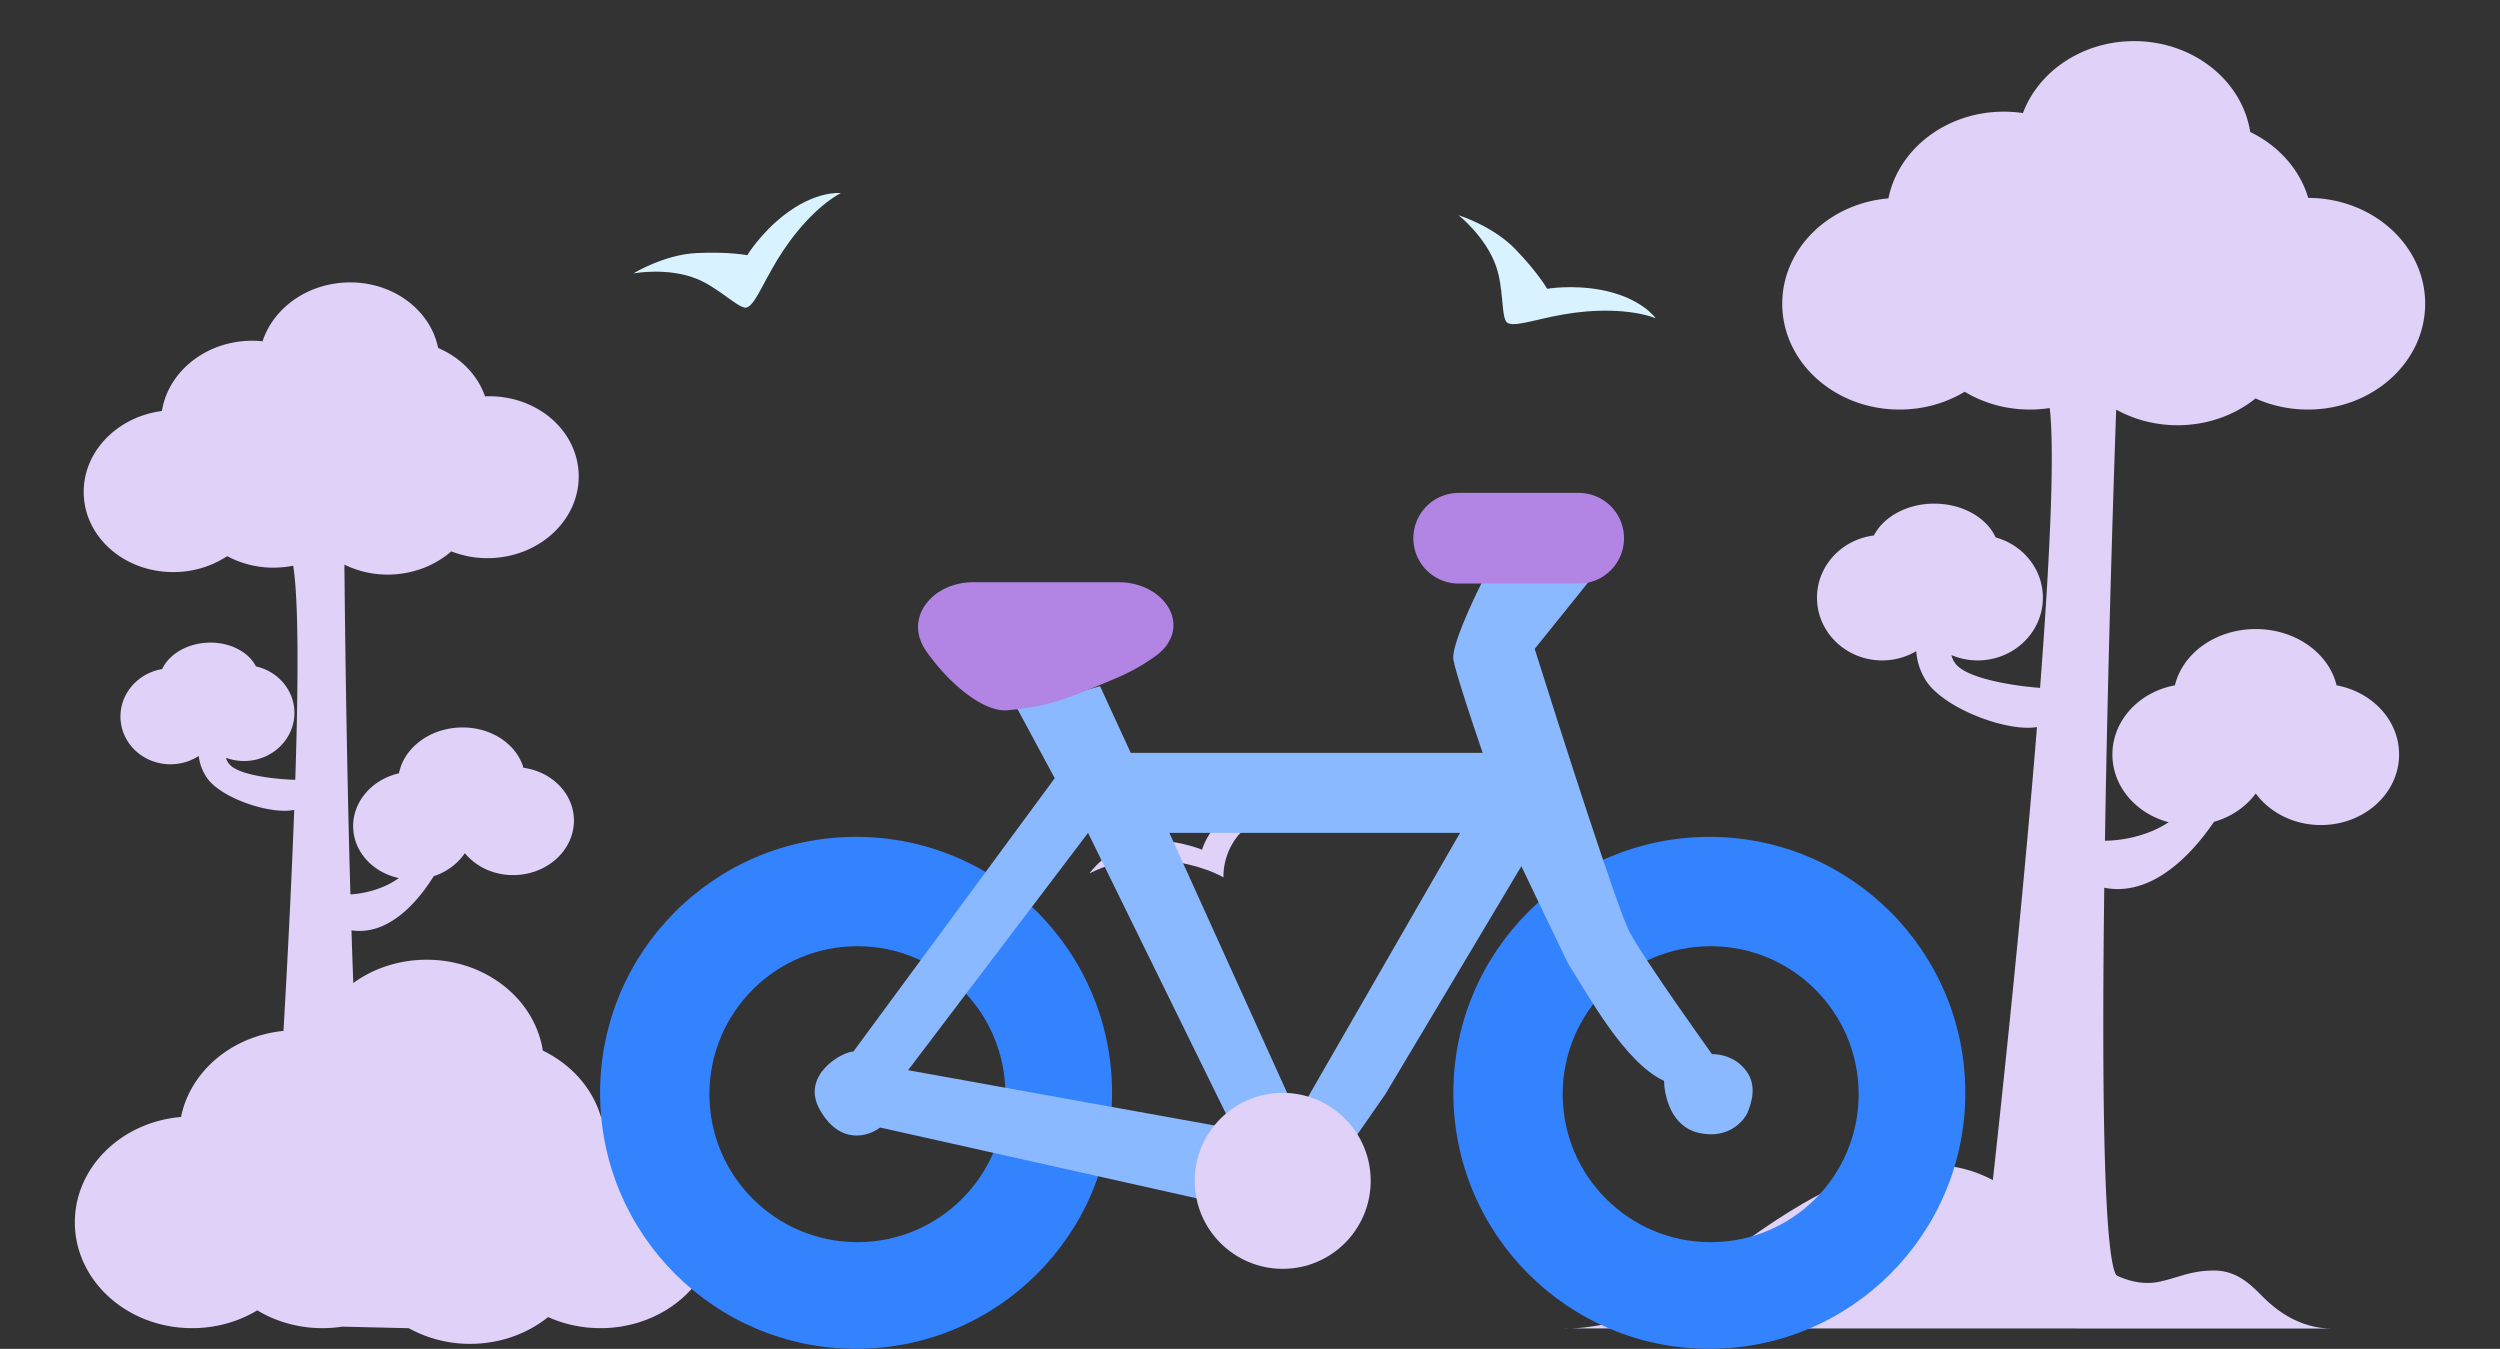
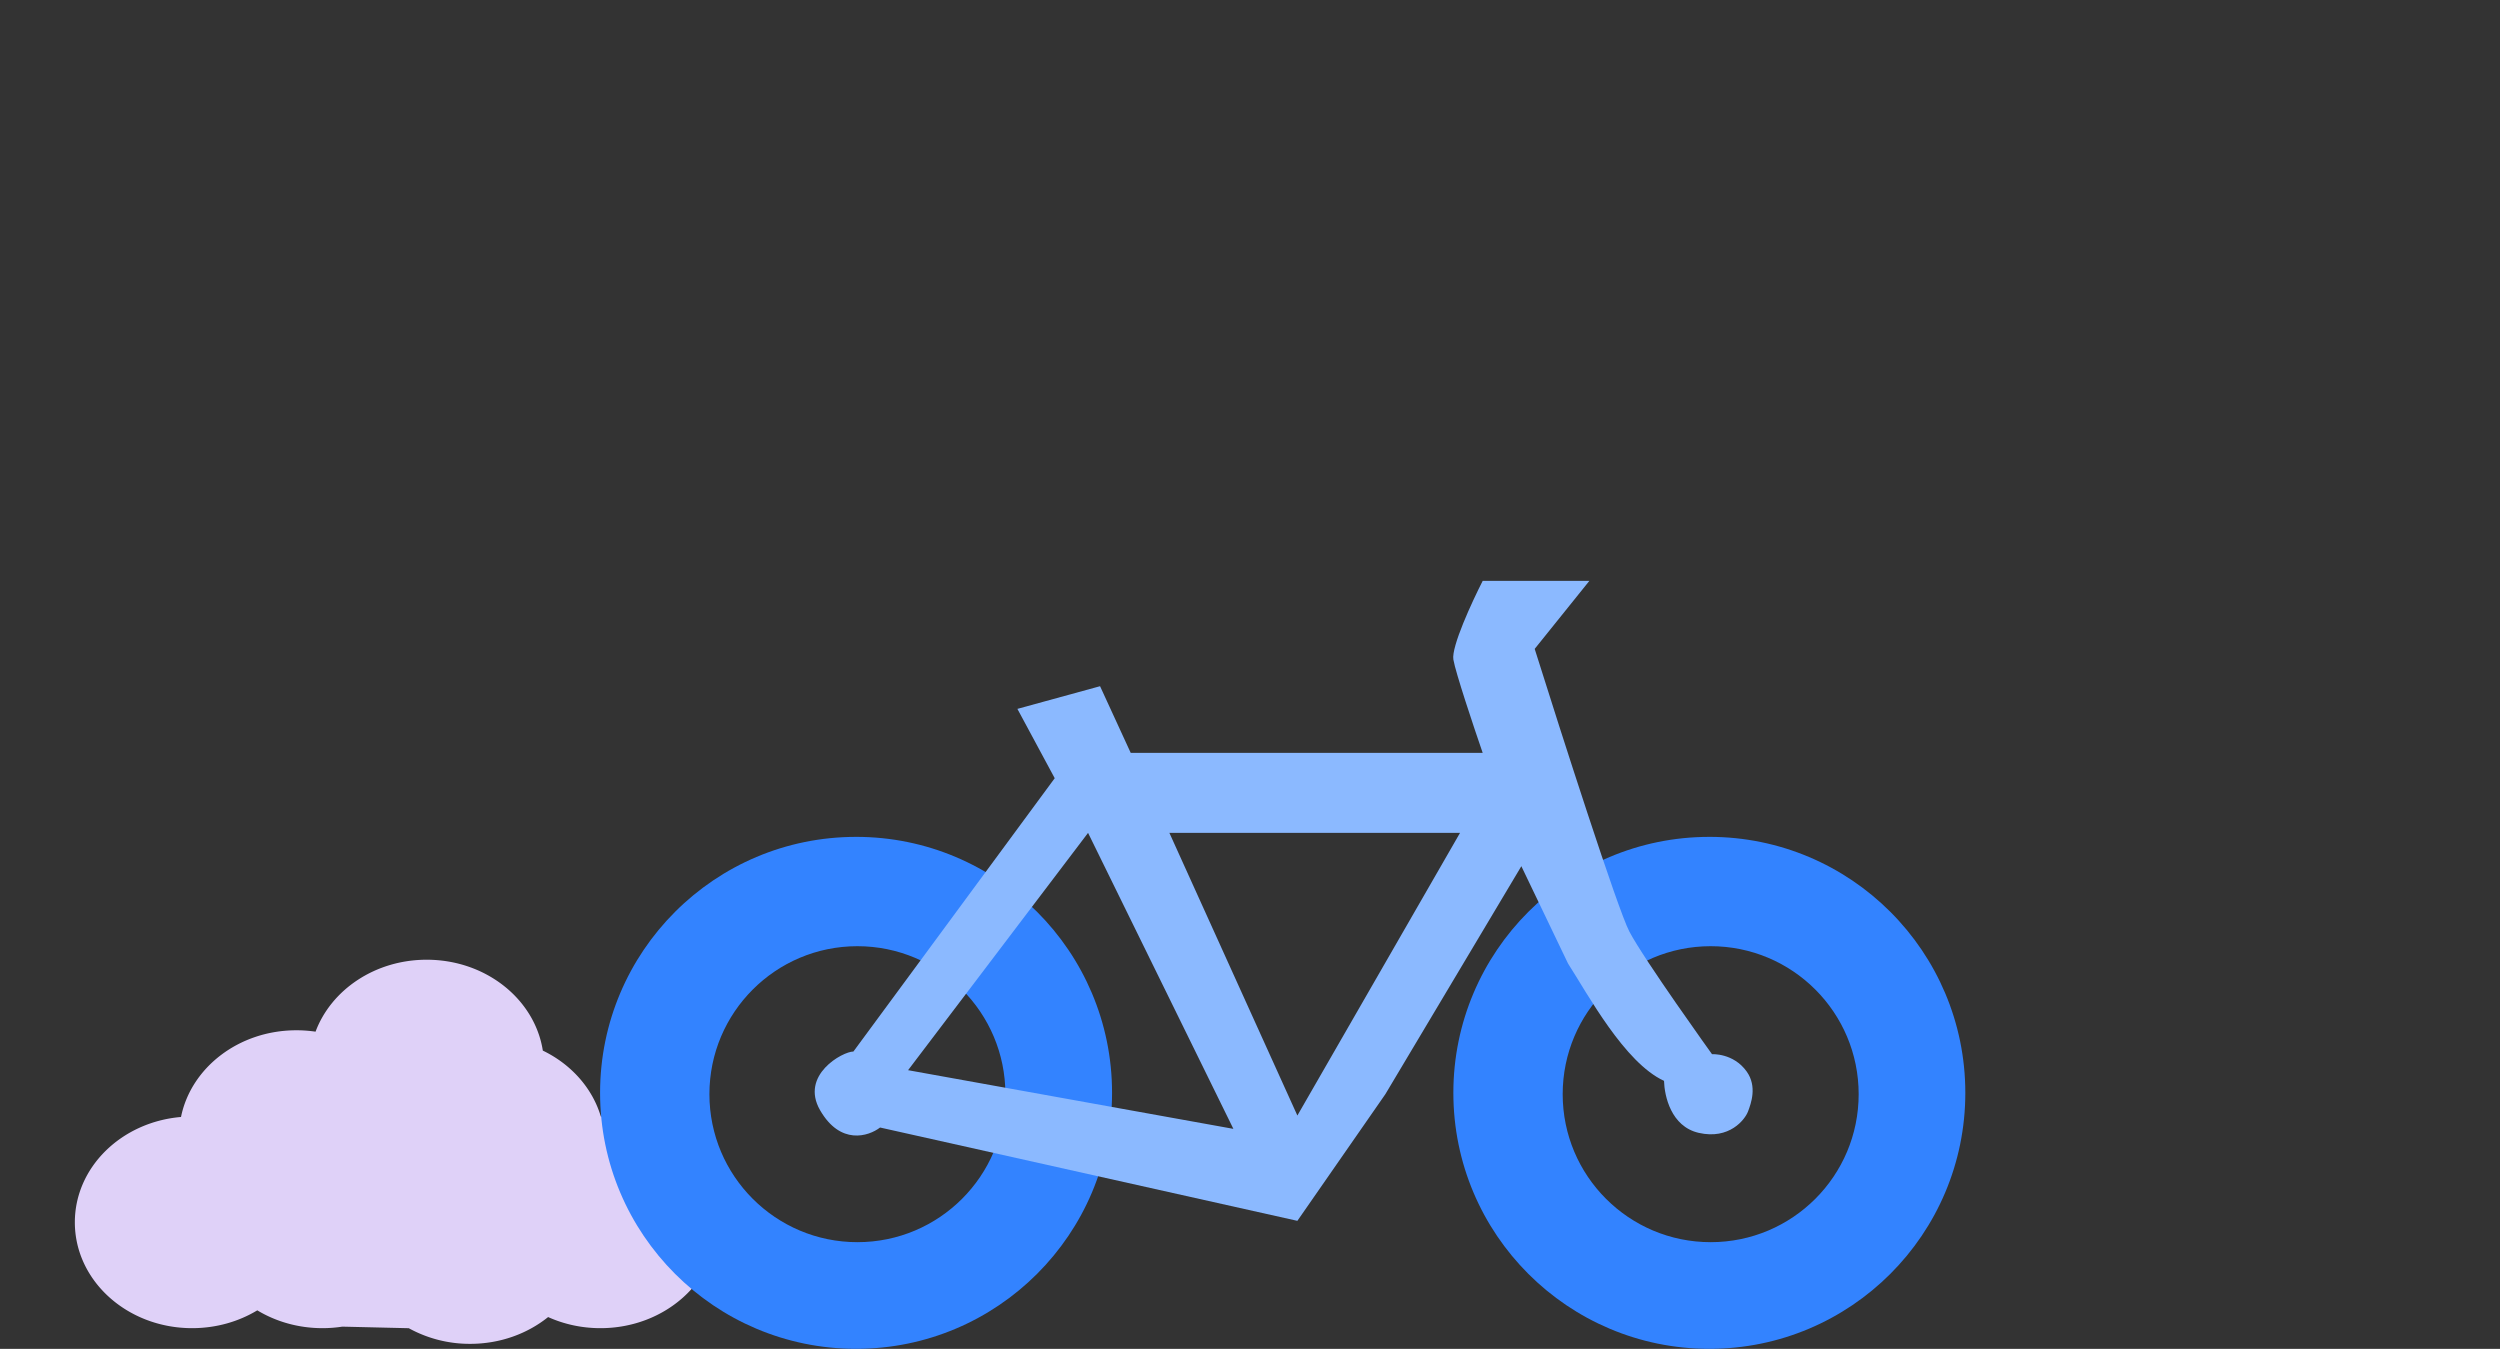
<svg xmlns="http://www.w3.org/2000/svg" width="215" height="116" fill="none">
  <rect width="100%" height="100%" fill="#333333" stroke="none" />
-   <path d="M134.399 114.243s5.018.285 9.474-2.91c4.457-3.2 11.005-8.674 16.717-10.33 5.713-1.655 9.755-.841 13.236 2.191 3.482 3.033 5.347 4.694 6.853 5.726 1.506 1.031 3.268 1.666 4.969 1.321 1.695-.346 2.64-.976 4.78-.976s3.395 1.494 4.334 2.414c.945.92 2.957 2.581 5.786 2.576l-66.149-.012zM110.323 69.942c-2.829-.625-4.713.156-5.658 1.02-.945.864-1.286 2.118-1.286 2.118s-2.744-1.176-5.5-.624c-2.755.546-4.188 2.665-4.188 2.665s2.75-1.561 6.17-1.177c3.682.418 5.359 1.517 5.359 1.517s-.159-2.119 1.518-3.908c1.286-1.372 3.585-1.611 3.585-1.611z" fill="#DFD1F8" />
-   <path d="M142.385 27.362c-2.237-.82-5.365-.775-7.95-.318-2.585.452-4.523 1.227-4.92.591-.396-.635-.213-2.893-.847-4.722-.872-2.536-3.231-4.404-3.231-4.404s2.932.91 4.871 2.91c1.939 2.002 2.749 3.418 2.749 3.418s2.067-.368 4.555.083c3.511.63 4.773 2.442 4.773 2.442zM72.309 16.602c-2.091 1.142-4.117 3.521-5.474 5.765-1.36 2.24-2.053 4.206-2.793 4.086-.74-.12-2.322-1.744-4.118-2.472-2.487-1.015-5.448-.471-5.448-.471s2.615-1.605 5.4-1.745c2.786-.139 4.388.184 4.388.184s1.083-1.795 3.06-3.367c2.788-2.224 4.985-1.98 4.985-1.98z" fill="#D8F3FF" />
-   <path d="M183.533 3.536c5.087 0 9.294 3.397 9.986 7.815 2.428 1.173 4.261 3.217 4.988 5.668 5.557.015 10.057 4.084 10.057 9.102 0 5.026-4.516 9.101-10.087 9.101-1.618 0-3.147-.344-4.502-.955-1.783 1.432-4.131 2.304-6.706 2.304-1.935 0-3.742-.492-5.277-1.345-.356 10.09-.759 24-.966 37.076 1.383 0 3.665-.38 5.48-1.591-2.797-.735-4.84-3.064-4.84-5.825 0-2.934 2.308-5.382 5.375-5.945.663-2.764 3.524-4.842 6.953-4.842 3.428 0 6.288 2.079 6.952 4.842 3.068.563 5.376 3.01 5.376 5.945 0 3.351-3.011 6.068-6.724 6.068-2.34 0-4.4-1.079-5.604-2.714-.844 1.145-2.106 2.017-3.591 2.437-2.194 3.22-5.56 6.43-9.436 5.67-.22 17.13-.051 31.924 1.072 33.373 2.092 2.696-6.849 1.123-11.581 0 1.4-12.094 3.422-31.126 4.722-47.193-2.57.449-8.084-1.618-9.579-4.045a5.46 5.46 0 01-.805-2.483 5.74 5.74 0 01-2.93.797c-3.095 0-5.604-2.415-5.604-5.393 0-2.746 2.132-5.012 4.89-5.35.831-1.607 2.844-2.74 5.197-2.74 2.431 0 4.5 1.211 5.276 2.904 2.345.645 4.063 2.721 4.063 5.186 0 2.978-2.509 5.393-5.604 5.393a5.764 5.764 0 01-2.259-.458c.099.425.333.82.765 1.132 1.494 1.079 5.193 1.573 6.856 1.686.841-11.014 1.274-20.198.83-24.065-.556.086-1.126.131-1.709.131-2.073 0-4-.565-5.603-1.533-1.603.968-3.53 1.533-5.604 1.533-5.571 0-10.087-4.075-10.087-9.101 0-4.736 4.008-8.627 9.13-9.061.859-4.242 4.975-7.457 9.923-7.457.561 0 1.111.042 1.647.121 1.347-3.598 5.119-6.188 9.56-6.188zM29.729 24.296c3.915-.174 7.269 2.278 7.952 5.63 1.909.813 3.389 2.311 4.032 4.16 4.278-.179 7.88 2.776 8.05 6.61.17 3.84-3.167 7.107-7.455 7.297a8.487 8.487 0 01-3.498-.577c-1.323 1.156-3.101 1.901-5.083 1.99a8.419 8.419 0 01-4.108-.848c.069 7.72.232 18.36.516 28.358 1.065-.048 2.809-.416 4.165-1.403-2.178-.466-3.83-2.176-3.924-4.285-.1-2.241 1.594-4.19 3.936-4.725.416-2.134 2.548-3.82 5.187-3.936 2.639-.117 4.91 1.373 5.516 3.461 2.38.326 4.24 2.117 4.34 4.359.114 2.56-2.111 4.738-4.97 4.865-1.8.08-3.423-.674-4.406-1.883-.61.904-1.552 1.613-2.68 1.985-1.58 2.535-4.062 5.102-7.071 4.654.413 13.094 1.045 24.39 1.96 25.458 1.701 1.989-5.235 1.092-8.915.395.667-9.286 1.576-23.895 2.03-36.214-1.962.43-6.277-.96-7.51-2.764a4.153 4.153 0 01-.704-1.868 4.445 4.445 0 01-2.229.708c-2.382.106-4.395-1.653-4.496-3.929-.094-2.098 1.47-3.901 3.582-4.253.585-1.256 2.096-2.191 3.907-2.271 1.872-.084 3.505.772 4.16 2.039 1.827.412 3.22 1.94 3.304 3.822.101 2.276-1.748 4.206-4.13 4.312a4.474 4.474 0 01-1.755-.273c.09.322.284.615.627.839 1.187.773 4.051 1.025 5.335 1.054.273-8.443.294-15.474-.18-18.413a8.708 8.708 0 01-1.31.159 8.388 8.388 0 01-4.365-.98 8.386 8.386 0 01-4.262 1.362c-4.288.19-7.902-2.769-8.073-6.609-.16-3.618 2.792-6.727 6.72-7.234.516-3.27 3.576-5.866 7.384-6.035a8.73 8.73 0 011.273.037c.913-2.795 3.729-4.903 7.148-5.055z" fill="#DFD1F8" />
  <path d="M46.683 90.35c-.693-4.417-4.9-7.814-9.986-7.814-4.442 0-8.214 2.59-9.56 6.188a11.242 11.242 0 00-1.648-.12c-4.948 0-9.064 3.214-9.922 7.456-5.122.434-9.13 4.325-9.13 9.061 0 5.026 4.516 9.101 10.086 9.101 2.074 0 4.001-.565 5.604-1.533 1.603.968 3.53 1.533 5.604 1.533.582 0 1.153-.045 1.708-.131l5.716.135a10.854 10.854 0 005.278 1.345c2.574 0 4.923-.872 6.705-2.304 1.355.611 2.884.955 4.502.955 5.57 0 10.087-4.075 10.087-9.101 0-5.018-4.5-9.087-10.056-9.102-.728-2.451-2.56-4.495-4.988-5.668z" fill="#DFD1F8" />
  <path d="M147.004 71.97c12.158.001 22.014 9.857 22.014 22.016 0 12.158-9.856 22.014-22.014 22.014-12.159 0-22.015-9.856-22.015-22.014 0-12.159 9.856-22.015 22.015-22.015zm.114 9.403c-7.029 0-12.727 5.698-12.727 12.727s5.698 12.727 12.727 12.727 12.727-5.698 12.727-12.727-5.698-12.727-12.727-12.727zM73.622 71.97c12.158.001 22.015 9.857 22.015 22.016 0 12.158-9.857 22.014-22.015 22.014-12.158 0-22.014-9.856-22.015-22.014 0-12.159 9.857-22.015 22.015-22.015zm.114 9.403c-7.029 0-12.726 5.698-12.726 12.727s5.697 12.727 12.726 12.727c7.03 0 12.728-5.698 12.728-12.727s-5.699-12.727-12.728-12.727z" fill="#3383FF" />
  <path d="M131.983 55.804c2.293 7.3 7.132 22.381 8.141 24.308 1.262 2.408 7.109 10.548 7.109 10.548s1.835-.115 2.981 1.49c.917 1.285.373 2.752.114 3.44-.257.688-1.605 2.444-4.242 1.835-2.385-.55-2.943-3.172-2.981-4.472-3.394-1.56-6.535-7.414-8.255-10.09l-4.014-8.37L119.141 94.1l-7.567 10.892-35.888-8.026c-.994.765-3.417 1.537-5.16-1.49-1.743-3.027 1.95-5.045 2.867-5.045l17.313-23.505-3.21-5.963 7.109-1.95 2.637 5.734h30.269c-.764-2.216-2.339-6.925-2.522-8.026-.183-1.101 1.605-4.968 2.522-6.765h9.173l-4.701 5.848zM78.094 92.036l27.977 5.045-12.498-25.454-15.479 20.41zm22.473-20.409l11.007 24.308 13.989-24.308h-24.996z" fill="#8BB9FF" />
-   <circle cx="110.313" cy="101.553" r="7.567" fill="#DFD1F8" />
-   <path d="M96.188 50.071H83.704c-3.513 0-6.06 3.087-4.03 5.954 2.078 2.937 5.001 5.262 7.02 5.053 3.324-.344 4.341-.663 9.286-2.752a17.231 17.231 0 003.379-1.893c3.311-2.386.911-6.362-3.17-6.362zM121.549 46.287a3.899 3.899 0 013.899-3.898h10.319a3.898 3.898 0 010 7.797h-10.319a3.899 3.899 0 01-3.899-3.899z" fill="#B284E4" />
</svg>